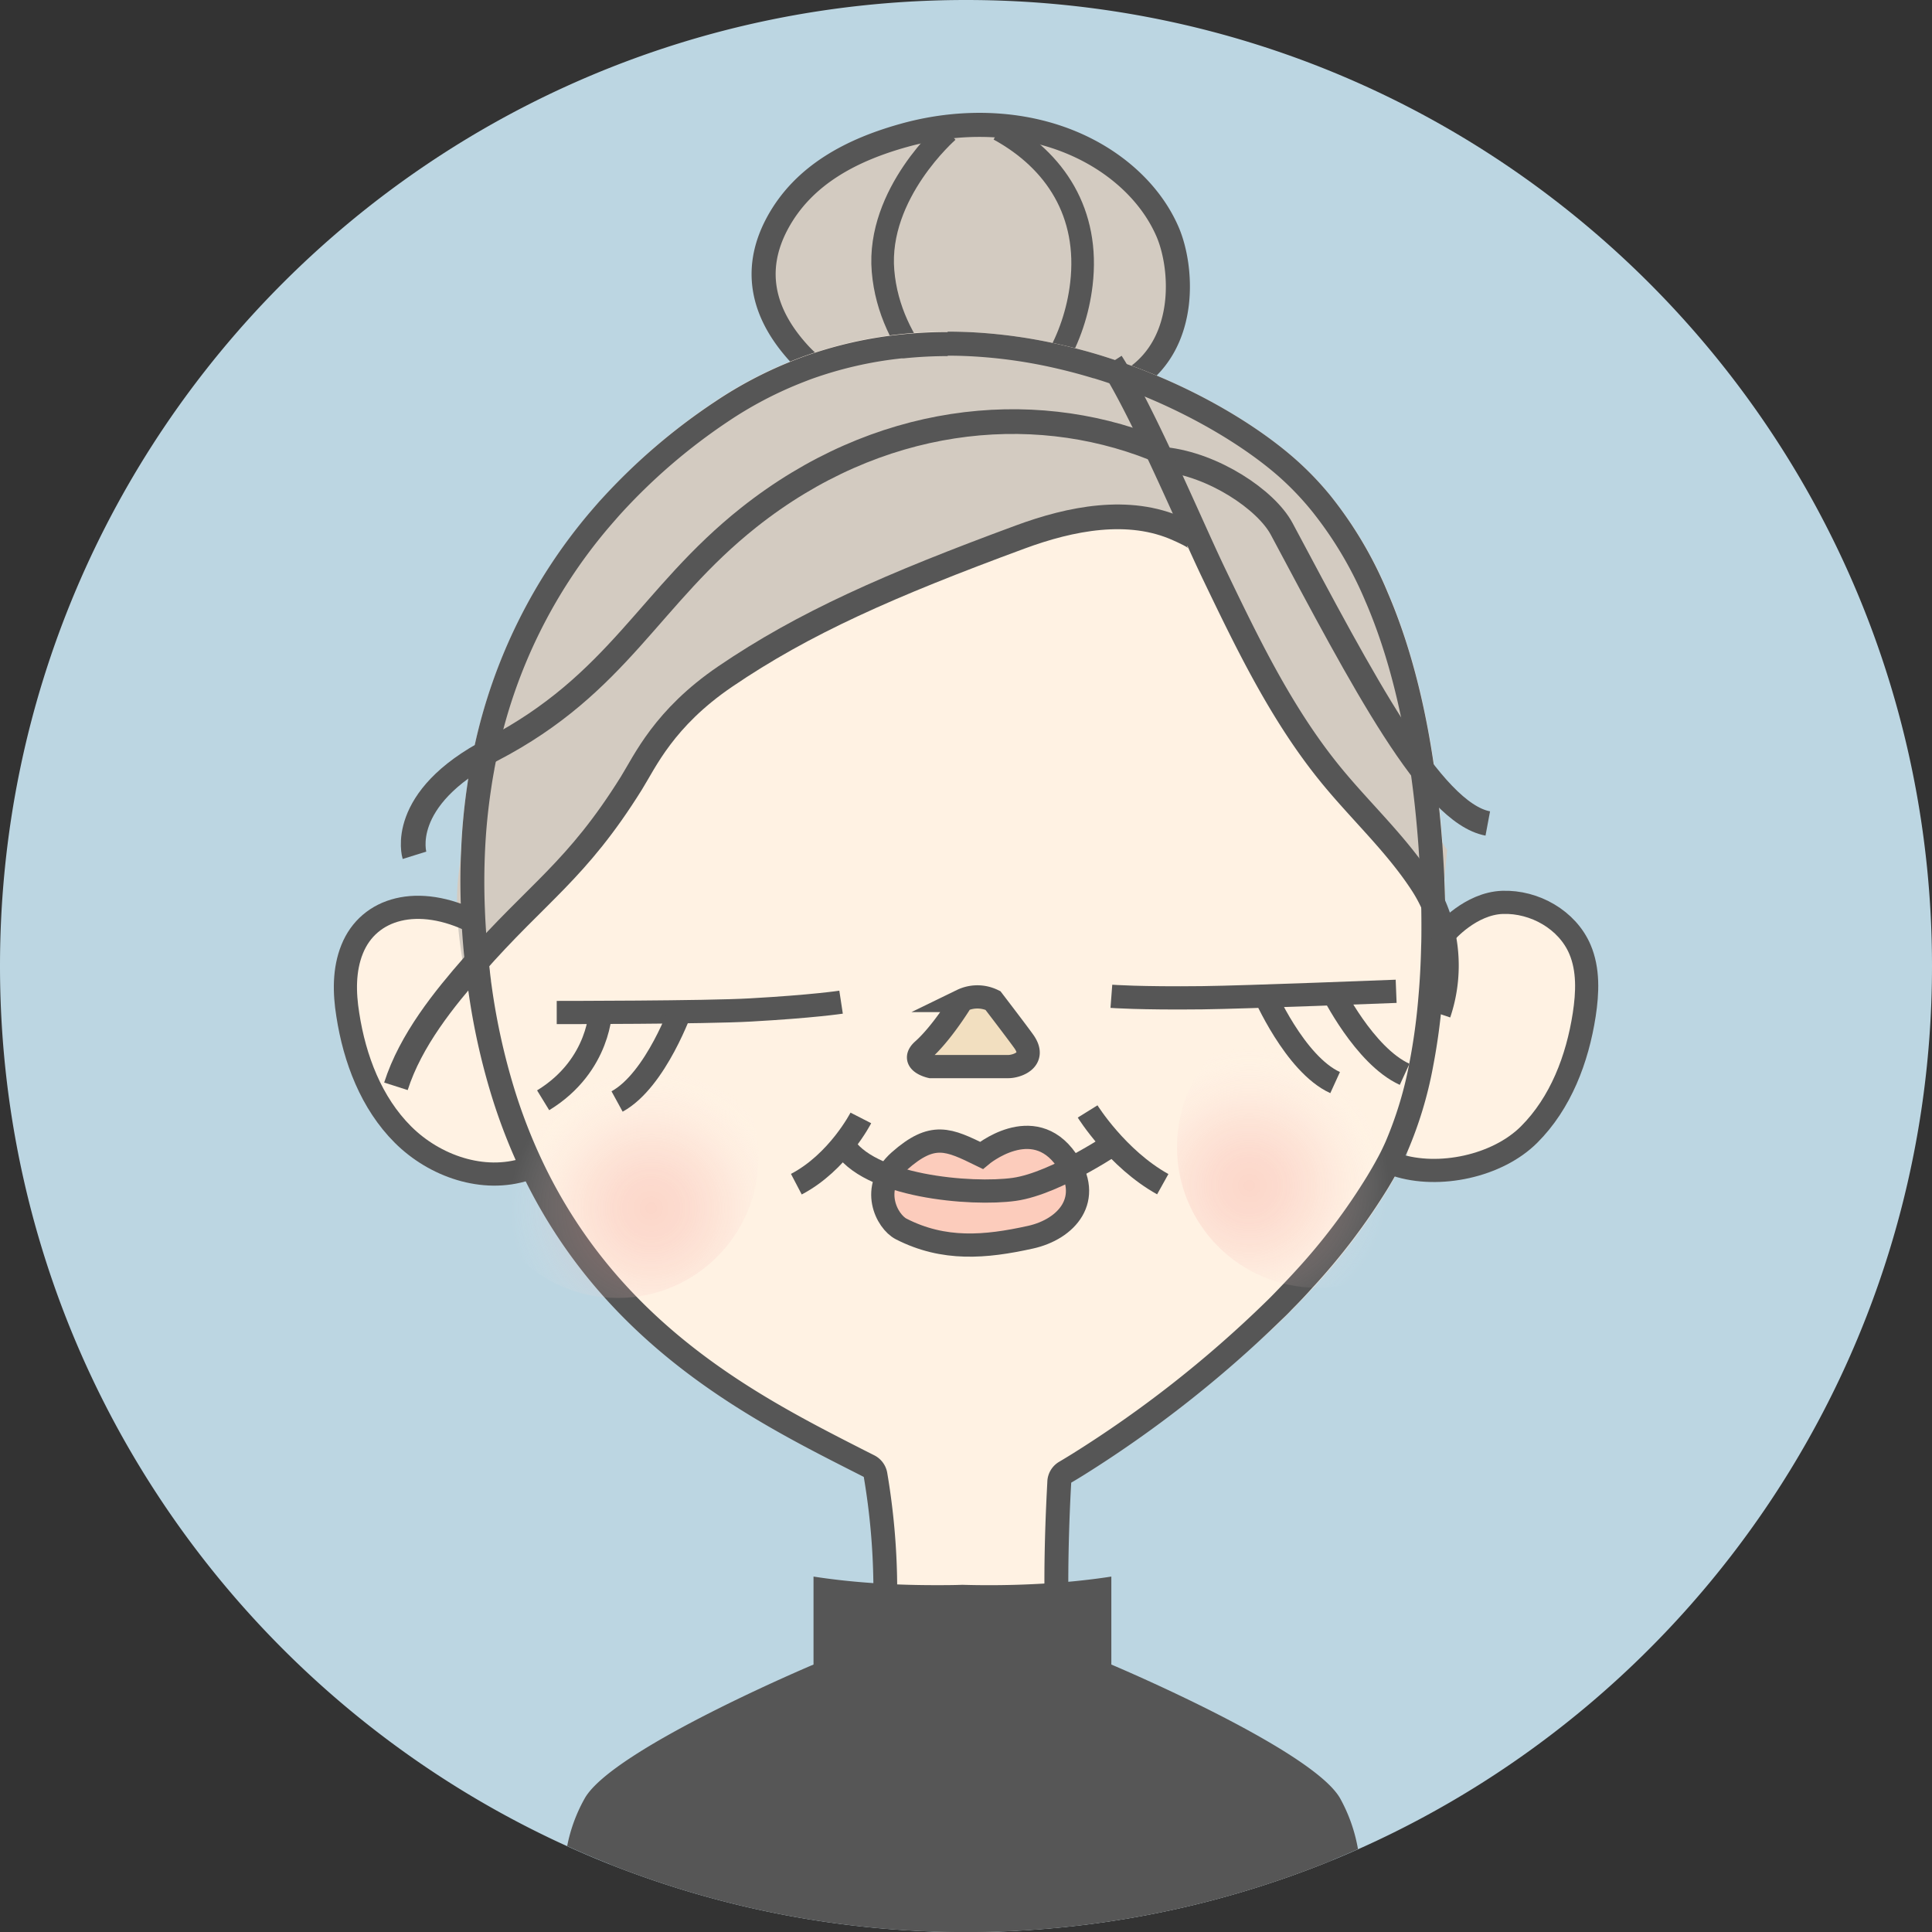
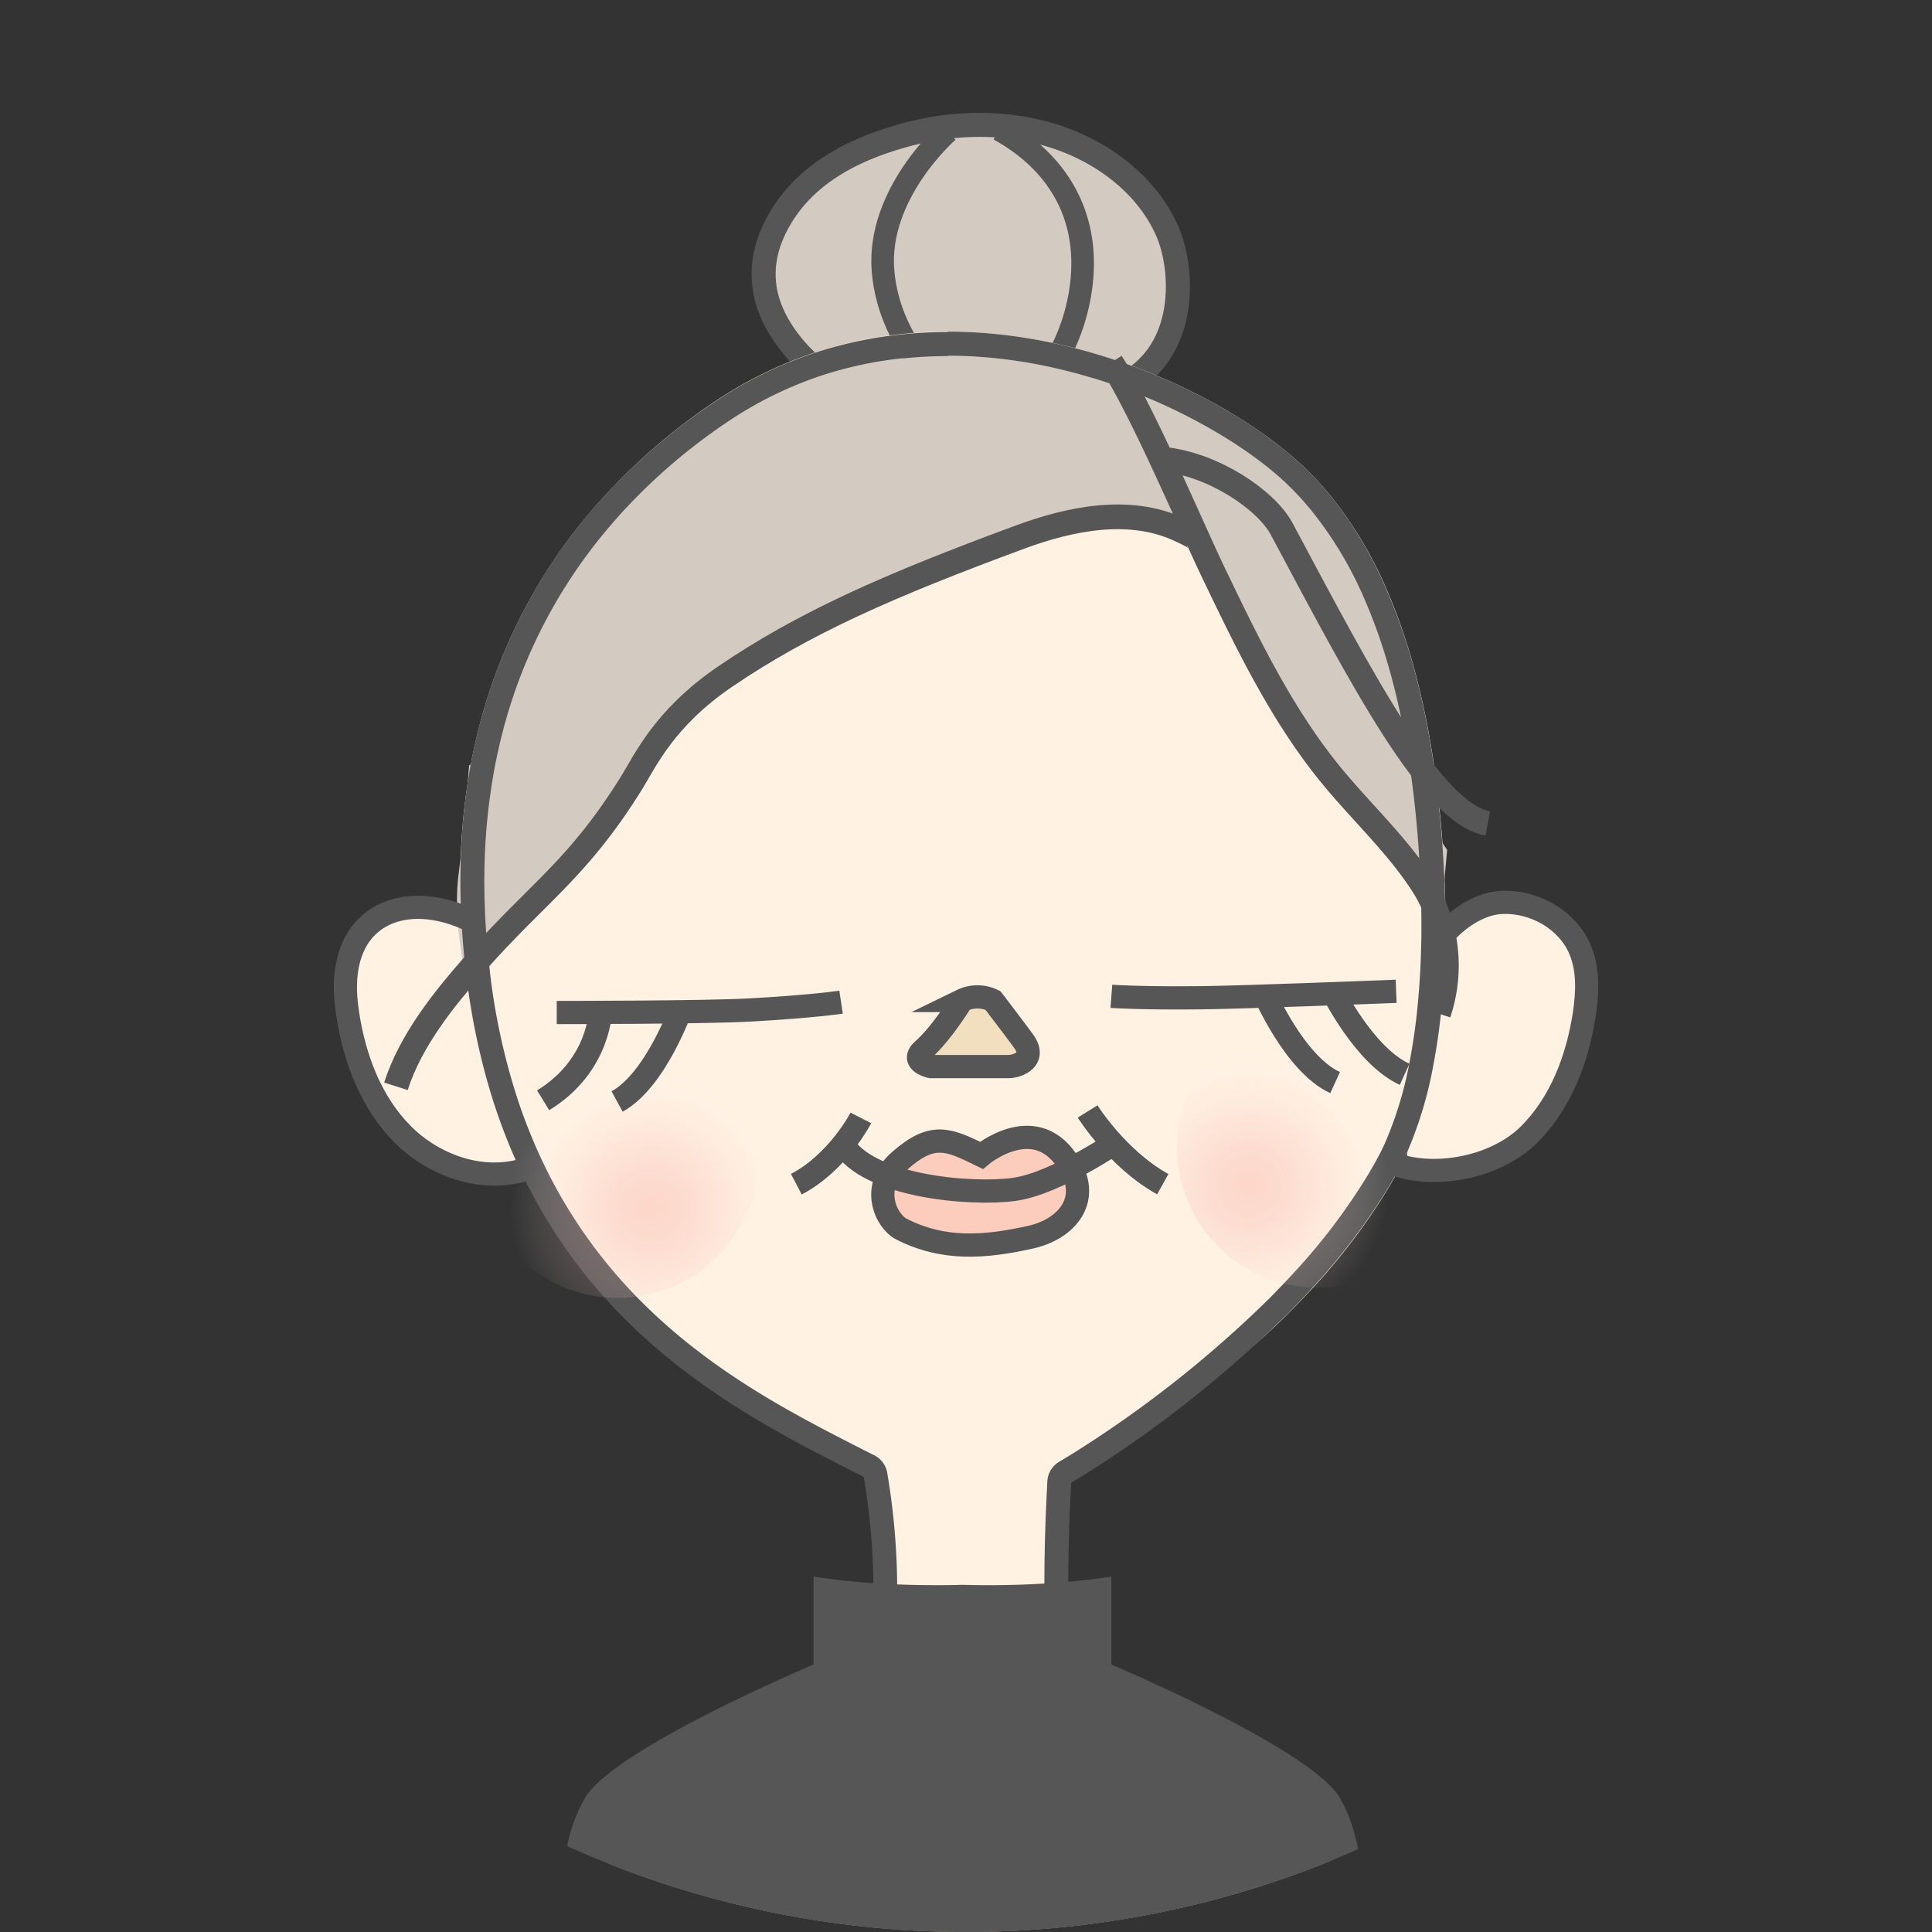
<svg xmlns="http://www.w3.org/2000/svg" xmlns:xlink="http://www.w3.org/1999/xlink" viewBox="0 0 549 549">
  <rect x="0" y="0" width="549" height="549" fill="#333333" stroke="none" />
  <defs>
    <style>.cls-1{fill:#bcd6e2;}.cls-2{fill:#fff2e3;}.cls-3{fill:#d3cbc1;}.cls-13,.cls-4,.cls-5,.cls-7,.cls-8{fill:none;}.cls-11,.cls-12,.cls-13,.cls-14,.cls-4,.cls-5,.cls-7,.cls-8{stroke:#565656;}.cls-4{stroke-linejoin:round;stroke-width:6.84px;}.cls-11,.cls-12,.cls-13,.cls-14,.cls-5,.cls-7,.cls-8{stroke-miterlimit:10;}.cls-5{stroke-width:6.42px;}.cls-6{fill:#565656;}.cls-7{stroke-width:7.02px;}.cls-8{stroke-width:6.58px;}.cls-9{fill:url(#名称未設定グラデーション_4);}.cls-10{fill:url(#名称未設定グラデーション_4-2);}.cls-11{fill:#f2dfc0;}.cls-11,.cls-12,.cls-13,.cls-14{stroke-width:6.6px;}.cls-12{fill:#f7f4f0;}.cls-14{fill:#f57162;fill-opacity:0.3;}</style>
    <radialGradient id="名称未設定グラデーション_4" cx="4456.93" cy="48.52" r="103.12" gradientTransform="matrix(0.39, 0.01, -0.01, 0.39, -1552.65, 279.84)" gradientUnits="userSpaceOnUse">
      <stop offset="0" stop-color="#f49790" stop-opacity="0.3" />
      <stop offset="0.21" stop-color="#f59e98" stop-opacity="0.28" />
      <stop offset="0.47" stop-color="#f7b3ae" stop-opacity="0.22" />
      <stop offset="0.74" stop-color="#fbd5d2" stop-opacity="0.12" />
      <stop offset="1" stop-color="#fff" stop-opacity="0" />
    </radialGradient>
    <radialGradient id="名称未設定グラデーション_4-2" cx="4965.22" cy="-373.62" r="86.18" gradientTransform="matrix(0.46, 0.01, -0.01, 0.46, -1932.72, 459.1)" xlink:href="#名称未設定グラデーション_4" />
  </defs>
  <title>yume_avator02</title>
  <g id="レイヤー_2" data-name="レイヤー 2">
    <g id="レイヤー_24" data-name="レイヤー 24">
-       <path class="cls-1" d="M549,274.5c0,111.94-67,208.24-163.11,251-2.38,1.06-4.79,2.09-7.21,3.08q-1.08.45-2.16.87a275.46,275.46,0,0,1-202.17.74c-.34-.12-.68-.26-1-.39q-6.17-2.44-12.18-5.18C66.11,481.44,0,385.69,0,274.5,0,122.9,122.9,0,274.5,0S549,122.9,549,274.5Z" />
      <path class="cls-2" d="M149.45,332.23c-12.1,3.94-25.92-.83-34.93-9.81s-13.76-21.52-15.69-34.09c-1-6.22-1.25-12.8,1.23-18.58,3.57-8.37,12.86-13.65,22-13.33s17.63,5.8,22.55,13.46Z" />
      <path class="cls-2" d="M399.56,332.23c12.1,3.94,25.92-.83,34.93-9.81s13.75-21.52,15.69-34.09c.95-6.22,1.24-12.8-1.23-18.58-3.58-8.37-12.87-13.65-22-13.33s-17.64,5.8-22.55,13.46Z" />
      <path class="cls-3" d="M322.46,107.46c-.92.64-1.88,1.23-2.86,1.78-16.61,9.49-41.83,9.61-41.83,9.61-11.59-.3-29.35-3.22-42.23-11.39a41.45,41.45,0,0,1-8.15-6.65c-10.23-11-13.86-23.52-6.57-37.22,7.53-14.12,21.66-21.13,36.13-25.15,17.39-4.84,36.75-4,52.69,4.51,9.51,5.07,17.78,12.93,22.09,22.81S337.67,97,322.46,107.46Z" />
      <path class="cls-4" d="M322.46,107.46c-.92.64-1.88,1.23-2.86,1.78-16.61,9.49-41.83,9.61-41.83,9.61-11.59-.3-29.35-3.22-42.23-11.39a41.45,41.45,0,0,1-8.15-6.65c-10.23-11-13.86-23.52-6.57-37.22,7.53-14.12,21.66-21.13,36.13-25.15,17.39-4.84,36.75-4,52.69,4.51,9.51,5.07,17.78,12.93,22.09,22.81S337.67,97,322.46,107.46Z" />
      <path class="cls-5" d="M269.4,37.3S249.08,54.93,250.92,77s19.66,37,26.8,40.66" />
      <path class="cls-5" d="M283.89,36.84c16,8.78,25.78,23.7,23.4,43.89C305.45,96.45,297,110.8,286,116.78" />
      <path class="cls-2" d="M410.76,262.8c0,2.13,0,4.25-.08,6.36-.11,5-.37,9.89-.79,14.69a179.63,179.63,0,0,1-2.62,19.22A113.2,113.2,0,0,1,400,327.29c-.85,1.92-1.76,3.77-2.73,5.53-.87,1.6-1.79,3.18-2.73,4.75a177.31,177.31,0,0,1-21.43,28.34q-2.93,3.19-5.94,6.23c-1,1-1.93,2-2.91,2.9-27.06,26.46-63.94,42.46-63.94,42.46s.83,22.92,0,36c-.76,12,4,20.16,5.81,26.65.07.25.14.49.22.72l.09,0c2.47.93,55.4,21,66.42,39.09a34.35,34.35,0,0,1,3.71,9.42,275.46,275.46,0,0,1-202.17.74,109.07,109.07,0,0,1,10.21-19.73l.06-.08c12.4-19,56.83-30.22,58.63-30.66l.06,0c.23-.49.45-1,.67-1.5,3.18-7.56,4.76-18,5.48-28.21a264.68,264.68,0,0,0-.05-34.3c-20.89-10.64-50-23-74.2-46.82a138.45,138.45,0,0,1-26.62-36.34A147.65,147.65,0,0,1,139.74,311a176.86,176.86,0,0,1-6.68-29.28c-.1-.7-.2-1.41-.29-2.12-.12-.93-.24-1.85-.34-2.77q-1.17-9.48-1.47-18.37-.33-8.18,0-15.86a174.45,174.45,0,0,1,1.88-19.73q.42-2.87.95-5.64c.05-.28.11-.57.16-.85.29-1.5.6-3,.93-4.46a152.64,152.64,0,0,1,32.79-66.33c.07-.07.13-.15.19-.22.7-.82,1.4-1.62,2.09-2.41.35-.4.7-.79,1.06-1.17a172.82,172.82,0,0,1,32.31-27.81,116.14,116.14,0,0,1,21.22-11.24c1.13-.46,2.25-.89,3.38-1.31A117,117,0,0,1,255.5,95l.67-.07A128,128,0,0,1,276,94.4a146.19,146.19,0,0,1,26.32,3.76q5.31,1.23,10.41,2.8h0c4.27,1.3,8.43,2.76,12.43,4.33l1.89.76c16.9,6.86,31.05,15.75,40.47,23.93A88.6,88.6,0,0,1,378,140.77a113.84,113.84,0,0,1,16.36,27.5s0,0,0,0c7.11,16.56,11.52,35.53,14,55.51q.94,7.68,1.52,15.53.21,2.85.37,5.72c.09,1.54.17,3.07.24,4.61,0,.12,0,.25,0,.37Q410.76,256.47,410.76,262.8Z" />
      <path class="cls-3" d="M315.39,106.17s-11.58-11.43-59.76-8-85.77,49.46-85.77,49.46-28.2,29.62-32.21,65,0,40.56,0,40.56,58.58-78.37,88-96,91.13-21.08,110-12.1,32,55.28,43.79,67,31,37,31,37S403.21,190.61,392,170,367.37,117.72,315.39,106.17Z" />
      <path class="cls-3" d="M341.2,155.22s-12.42-9.92-24.95-8.33S247.87,164.57,222,182.32s-31.61,22.55-35.84,29.22S160.07,247.81,151,257.05s-18.2,22.5-18.2,22.5-4.28-17-2.5-31.05,3-31,3-31,28.59-16.9,49.63-39.83,46-48.12,71.72-52.87c0,0,31.57-11.22,61.63-1.26,11.6,3.85,14.58,7,14.58,7s2.24-6.31,18.78,3.71S368.32,163,374,175.64s31.8,58.15,37.23,65.86l-1.83,19.68a134.8,134.8,0,0,0-18.68-26.76c-12.51-14.15-22.64-26.76-29.08-38.62S341.2,155.22,341.2,155.22Z" />
      <path class="cls-6" d="M269.31,101.07c2.09,0,4.23.05,6.36.16a140,140,0,0,1,25.11,3.59c3.26.76,6.58,1.65,9.89,2.66l.1,0c4,1.21,8,2.61,11.93,4.16l1.81.73c14.74,6,28.79,14.28,38.55,22.75a81.93,81.93,0,0,1,9.63,10A107.27,107.27,0,0,1,388.05,171c0,.05.05.11.08.17C394.5,186,399,204,401.54,224.66c.6,4.84,1.1,10,1.49,15.19.12,1.66.24,3.5.36,5.62.09,1.51.17,3,.24,4.52v.06c0,.1,0,.2,0,.3.18,4.24.28,8.43.28,12.45,0,2.3,0,4.32-.08,6.21-.11,4.88-.36,9.67-.77,14.27a173,173,0,0,1-2.51,18.48,107.14,107.14,0,0,1-6.86,22.76c-.79,1.76-1.62,3.45-2.49,5-.72,1.34-1.55,2.77-2.58,4.49A173.14,173.14,0,0,1,368,361.3c-1.82,2-3.74,4-5.72,6.05-.87.9-1.81,1.85-2.75,2.75l-.08.08a326.76,326.76,0,0,1-54.84,43c-2.26,1.4-3.55,2.15-3.56,2.16a6.82,6.82,0,0,0-3.43,5.51c0,.56-.85,13.94-.84,28.63,0,15.24.95,26.19,2.77,32.53.09.32.2.69.34,1.1a6.84,6.84,0,0,0,4.28,4.23l.12,0,.08,0c21.64,6.87,56.45,21.37,63.6,33.13a33.56,33.56,0,0,1,2.1,4.06A268.78,268.78,0,0,1,182.67,526c1.43-2.74,3-5.48,4.83-8.25a23.05,23.05,0,0,1,2.21-2.83c11.87-13.22,44-25.15,55.47-28.67a7.14,7.14,0,0,0,1.19-.46,6.86,6.86,0,0,0,3.13-3.21c.26-.56.51-1.13.76-1.7l0-.09c3.18-7.67,4.76-18.09,4.68-30.95a199.63,199.63,0,0,0-2.84-31.42,6.88,6.88,0,0,0-3.63-4.86l-2.91-1.47c-21-10.7-47.26-24-68.78-48a141.68,141.68,0,0,1-22.74-34.31,153.73,153.73,0,0,1-7.94-20.55,186.53,186.53,0,0,1-6.31-28.51c-.09-.66-.19-1.34-.28-2l0-.17q-.17-1.23-.3-2.46s0-.06,0-.1c-.74-6-1.22-12-1.43-17.81-.21-5.18-.2-10.32,0-15.31a170.26,170.26,0,0,1,1.82-19c.25-1.73.56-3.54.9-5.36a.17.17,0,0,0,0-.07c0-.11.05-.23.07-.34s.06-.3.08-.45c.28-1.45.58-2.87.89-4.24a146.11,146.11,0,0,1,31.23-63.27l.3-.35c.65-.76,1.3-1.51,1.95-2.24l.06-.08c.29-.33.58-.65.88-1l.11-.12a165.67,165.67,0,0,1,31-26.7,109.57,109.57,0,0,1,20-10.59c1-.4,2-.79,3.15-1.23a110.39,110.39,0,0,1,26-6l.18,0,.34,0h.12a121.55,121.55,0,0,1,12.43-.64m0-6.84a126.41,126.41,0,0,0-13.14.68l-.67.07a117,117,0,0,0-27.56,6.4c-1.13.42-2.25.85-3.38,1.31a116.14,116.14,0,0,0-21.22,11.24A172.82,172.82,0,0,0,171,141.74c-.36.38-.71.77-1.06,1.17-.69.79-1.39,1.59-2.09,2.41-.06.07-.12.15-.19.22a152.64,152.64,0,0,0-32.79,66.33c-.33,1.47-.64,3-.93,4.46-.05.28-.11.57-.16.85q-.52,2.77-.95,5.64A174.45,174.45,0,0,0,131,242.55q-.34,7.69,0,15.86.31,8.89,1.47,18.37c.1.92.22,1.84.34,2.77.09.71.19,1.42.29,2.12a192.9,192.9,0,0,0,6.54,29.56,161.69,161.69,0,0,0,8.29,21.45,147.87,147.87,0,0,0,23.84,36c23.41,26.11,52.26,40.1,73.68,51a193.86,193.86,0,0,1,2.73,30.21c.06,9.94-.9,20.45-4.16,28.3-.22.51-.44,1-.67,1.5l-.06,0c-1.8.55-43.18,13.45-58.63,30.66a29.25,29.25,0,0,0-2.85,3.66,100.56,100.56,0,0,0-8.43,15.76c.33.13.67.27,1,.39a275.46,275.46,0,0,0,202.17-.74q1.08-.42,2.16-.87A47.76,47.76,0,0,0,373.77,517c-11-18.11-64.86-35.3-67.38-36.1l-.09,0c-.08-.23-.15-.47-.22-.72-1.94-6.72-2.5-19-2.51-30.67,0-14.64.83-28.2.83-28.2s1.36-.78,3.77-2.28a335.39,335.39,0,0,0,56-44c1-.94,2-1.92,2.91-2.9q3-3,5.89-6.23a180.9,180.9,0,0,0,21.48-28.34c.94-1.57,1.86-3.15,2.73-4.75,1-1.76,1.88-3.61,2.73-5.53a113.2,113.2,0,0,0,7.32-24.22,179.63,179.63,0,0,0,2.62-19.22c.42-4.8.68-9.71.79-14.69.06-2.11.08-4.23.08-6.36q0-6.33-.29-12.75c0-.12,0-.25,0-.37-.07-1.54-.15-3.07-.24-4.61q-.17-2.87-.37-5.72-.59-7.84-1.52-15.53c-2.45-20-6.86-38.95-14-55.51,0,0,0,0,0,0A113.84,113.84,0,0,0,378,140.77,88.6,88.6,0,0,0,367.55,130c-9.42-8.18-23.57-17.07-40.47-23.93l-1.89-.76c-4-1.57-8.16-3-12.43-4.33h0q-5.1-1.56-10.41-2.8A146.19,146.19,0,0,0,276,94.4q-3.33-.16-6.69-.17Z" />
-       <path class="cls-7" d="M327.85,127.39c-35.27-14-78.58-9.29-115.07,19.65-28.28,22.44-36.94,47.26-73,66-27,14-22,30-22,30" />
      <path class="cls-7" d="M330.83,130.55C344.77,132,359.77,142,364.2,150.29,387.3,193.58,406.77,231,422.77,234" />
      <path class="cls-7" d="M112.51,308.69c4.2-13.15,13.75-24.9,22.09-34.42,18.08-20.65,29.22-26.72,44.81-51.72,3.87-6.21,9.24-18.44,26.63-30.28,22.39-15.24,46.59-25.92,83.89-39.68,14.37-5.31,30.87-8.57,44.84-2.26,1.15.52,5.16,2.24,5.71,3.39" />
      <path class="cls-7" d="M315.77,103c9,14,22.65,46.42,29.06,59.78,9.61,20,19.35,40.29,33.42,57.49,8.46,10.34,18.42,19.5,25.74,30.68A42.6,42.6,0,0,1,408.77,288" />
      <path class="cls-8" d="M149.45,332.23c-12.1,3.94-25.92-.83-34.93-9.81s-13.76-21.52-15.69-34.09c-1-6.22-1.12-12.75,1.23-18.58C104.77,258,118.77,254,134.77,262" />
      <path class="cls-8" d="M396.77,331c12.1,3.94,28.71.4,37.72-8.58s13.75-21.52,15.69-34.09c.95-6.22,1.24-12.8-1.23-18.58-3.58-8.37-12.87-13.65-22-13.33S410.77,265,410.77,265" />
      <circle class="cls-9" cx="175.53" cy="328.83" r="40" />
      <circle class="cls-10" cx="374.45" cy="325.94" r="40" />
      <path class="cls-11" d="M282.15,284.3s7.24,9.45,8.84,11.73c3.66,5.26-2.21,7.05-4.42,7.05H264.48s-6-1.33-2.21-4.7c5.49-4.88,11.05-14.08,11.05-14.08A10.08,10.08,0,0,1,282.15,284.3Z" />
      <path class="cls-12" d="M158.2,287.72s42.6,0,55.07-.73C231,286,239,284.78,239,284.78" />
      <path class="cls-13" d="M193.77,286s-7.3,20.92-18.42,27" />
      <path class="cls-13" d="M170.68,286.66s0,16-16.34,26" />
      <path class="cls-12" d="M396.73,281.69s-42.57,1.68-55.06,1.83c-17.74.21-25.86-.41-25.86-.41" />
      <path class="cls-13" d="M359.13,282s8.74,20.37,20.26,25.63" />
      <path class="cls-13" d="M378.47,281.35s9.15,18.66,20.67,23.93" />
      <path class="cls-13" d="M244.62,317.67s-6.45,12.61-18.33,18.83" />
      <path class="cls-13" d="M309.06,315.83s8.35,13.44,21.35,20.67" />
      <path class="cls-14" d="M278.88,328.31S293.52,316,303,329.58c7.81,11.12.1,19.74-10.23,22-12.76,2.82-24.54,3.85-36.68-2.35-4.11-2.11-9.1-11.67-.53-19.3C265.05,321.54,269.5,323.72,278.88,328.31Z" />
      <path class="cls-13" d="M318.48,323.7s-18.1,12.56-30.25,14.27-41.91-.77-48.82-13.13" />
      <path class="cls-6" d="M385.89,525.46c-2.38,1.06-4.79,2.09-7.21,3.08q-1.08.45-2.16.87a275.46,275.46,0,0,1-202.17.74c-.34-.12-.68-.26-1-.39q-6.17-2.44-12.18-5.18a45.19,45.19,0,0,1,5-13.58c8-14,65-38,65-38V448c5.68.88,11.41,1.48,17,1.86l1.32.09c5.6.35,11.07.49,16.26.49,2.66,0,5.24,0,7.72-.1a261.72,261.72,0,0,0,30.13-.86l1.61-.15c3.52-.35,7.07-.78,10.59-1.33v25s57,24,65,38A46,46,0,0,1,385.89,525.46Z" />
    </g>
  </g>
</svg>